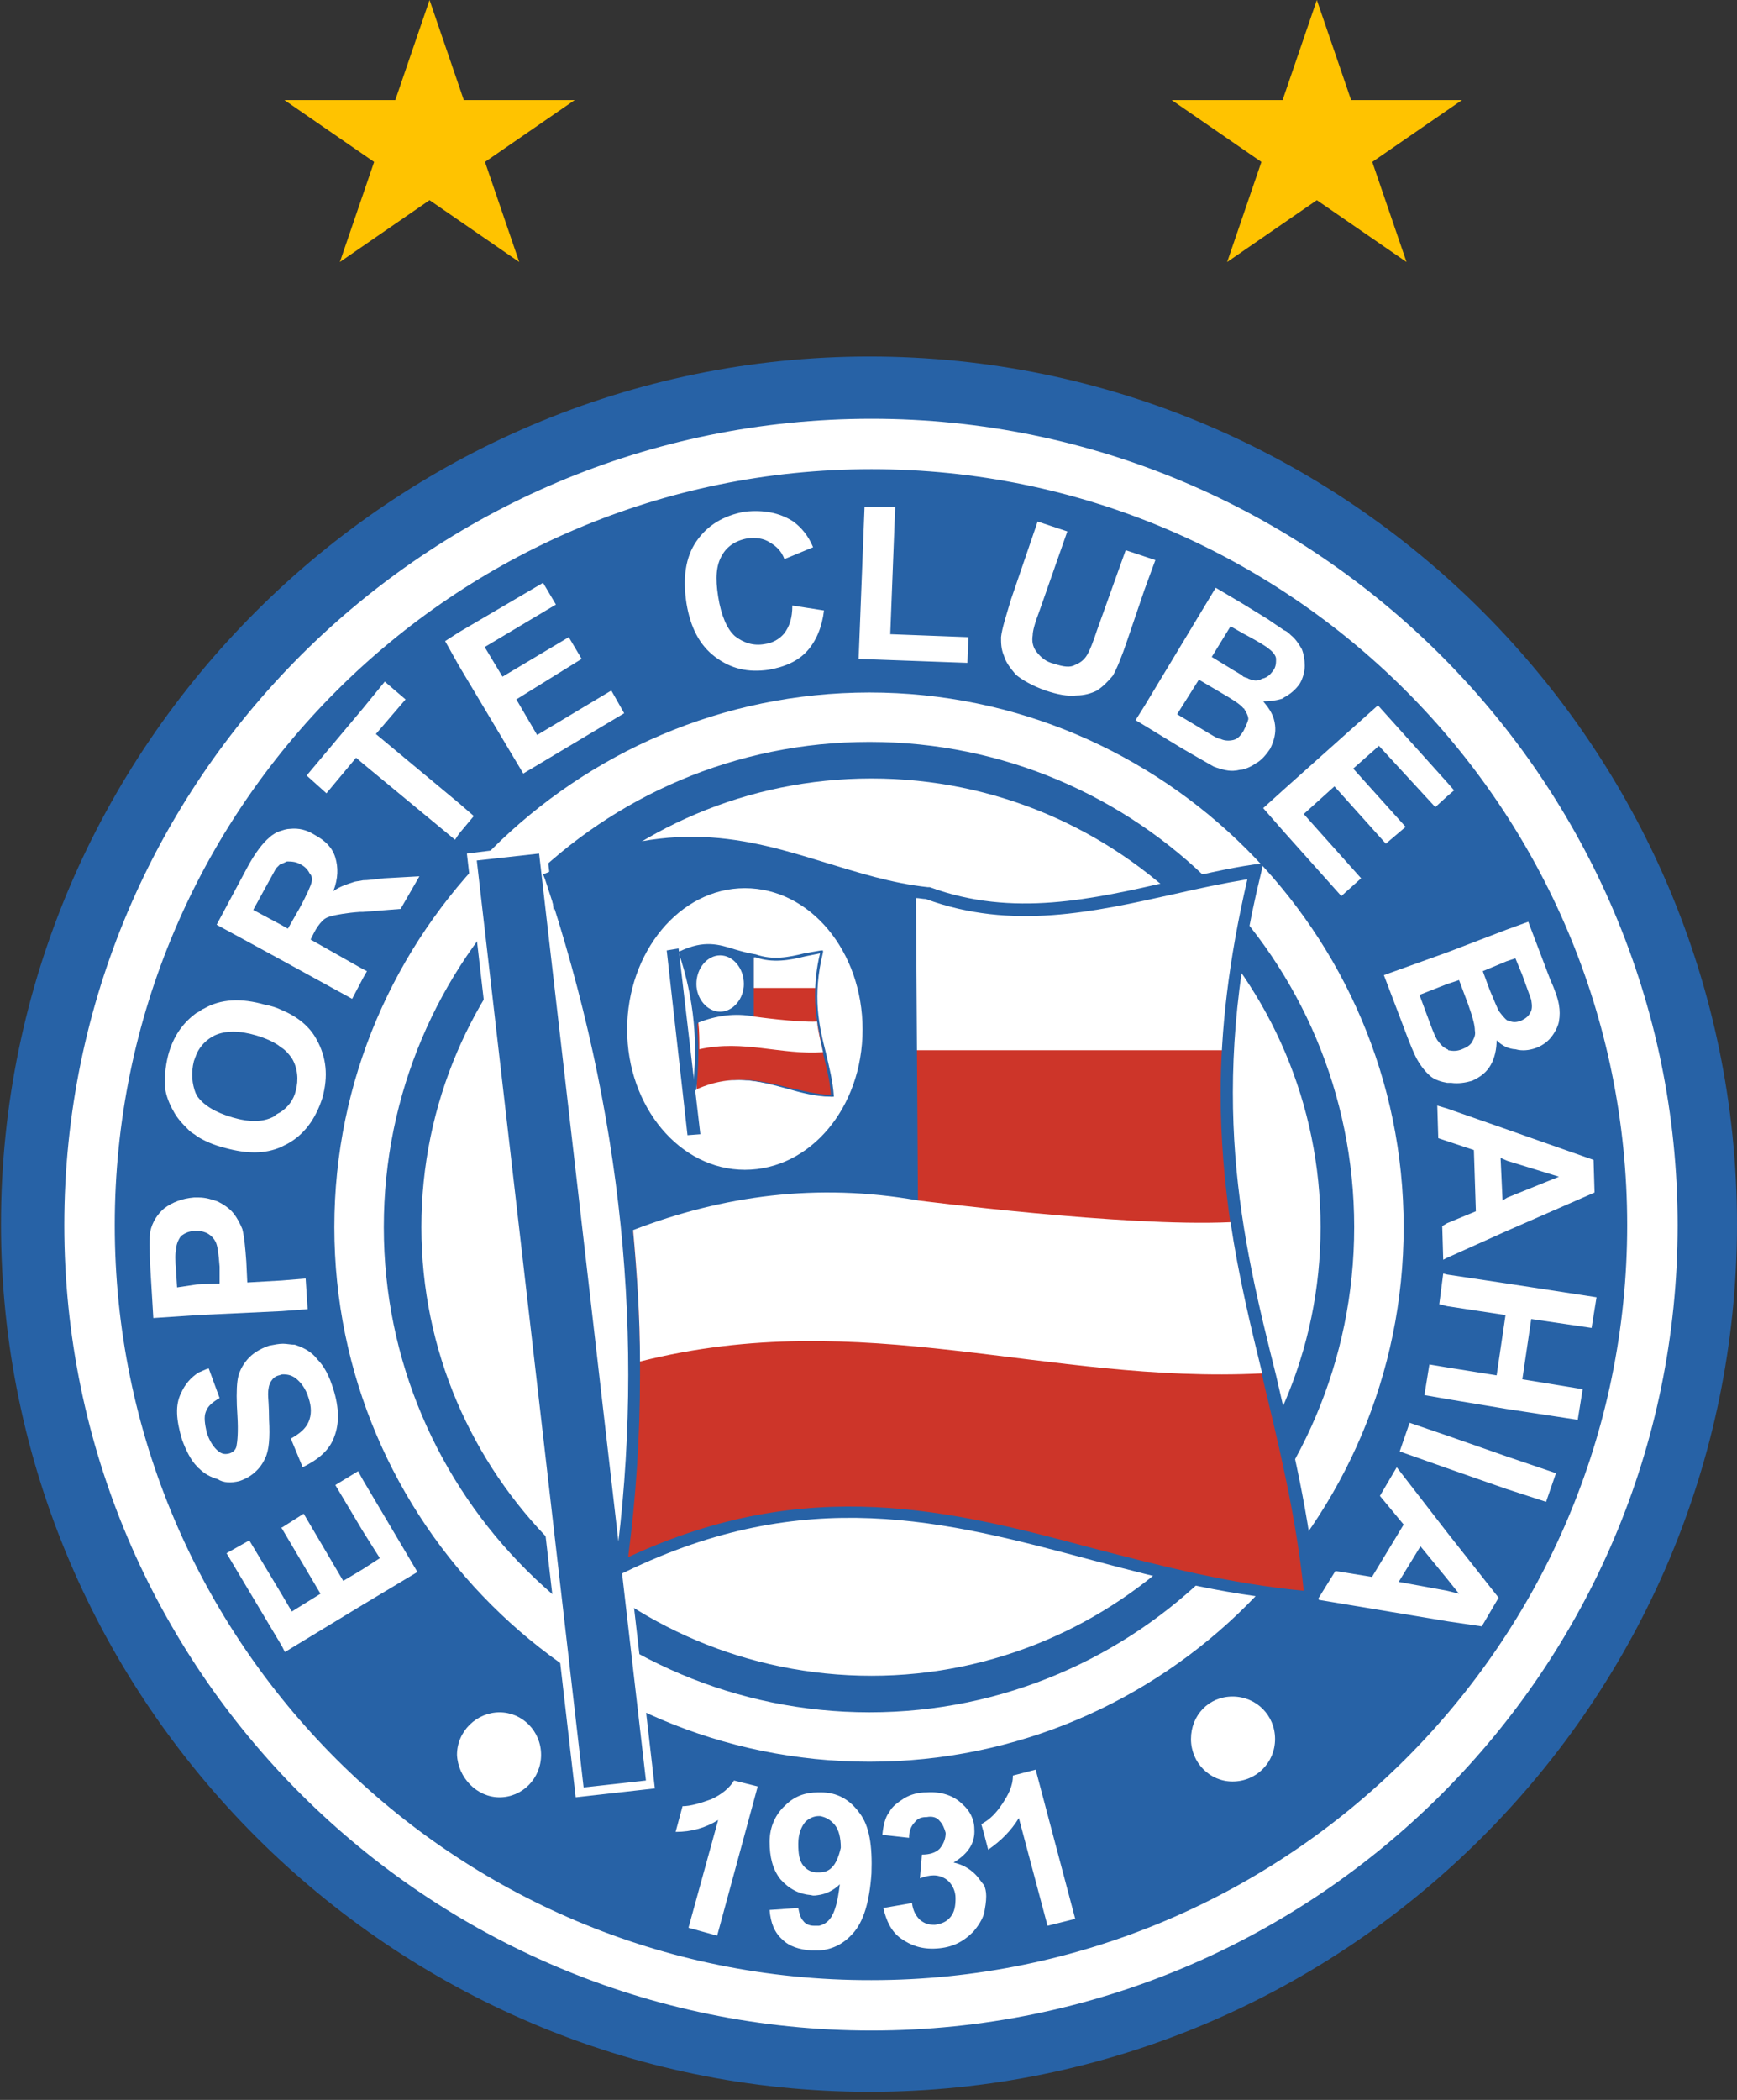
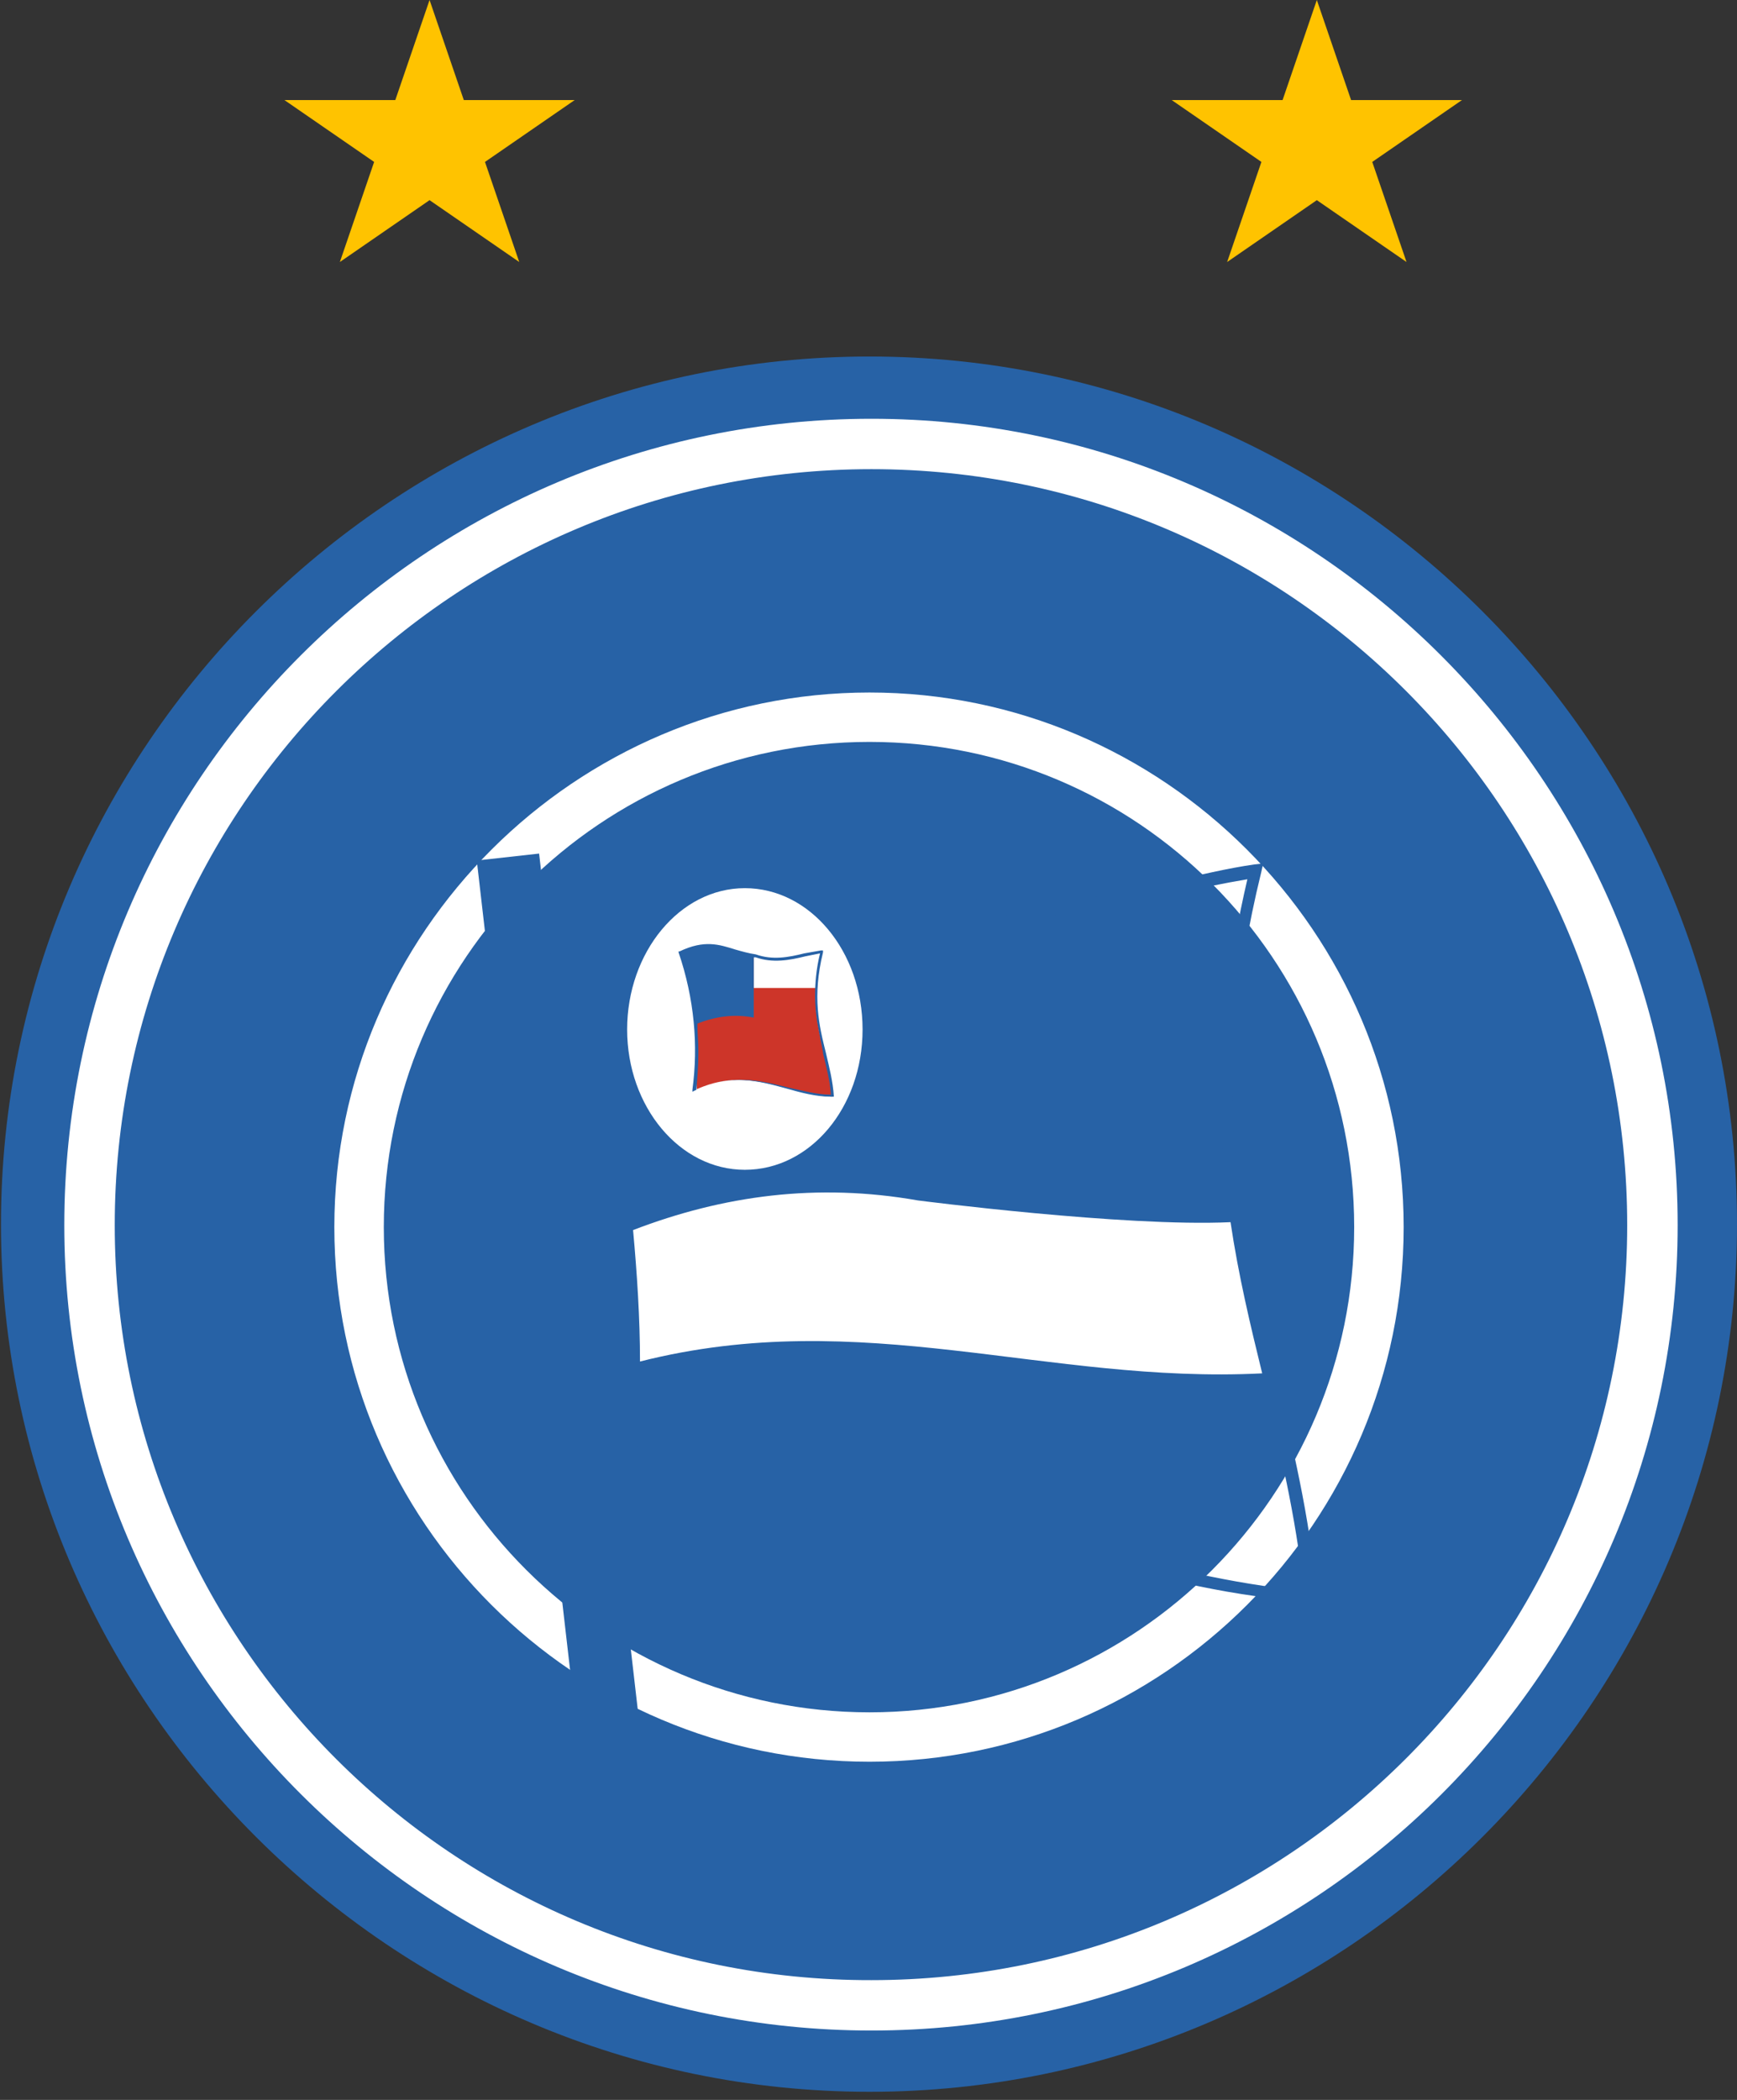
<svg xmlns="http://www.w3.org/2000/svg" width="206" height="249" viewBox="0 0 206 249" fill="none">
  <rect x="0" y="0" width="206" height="249" fill="#333333" stroke="none" />
  <g clip-path="url(#clip0_1_29)">
    <path d="M103.117 248.04C159.779 248.04 206 201.754 206 145.157C206 88.56 159.779 42.274 103.117 42.274C46.456 42.274 0.117 88.56 0.117 145.157C0.117 201.754 46.456 248.04 103.117 248.04Z" fill="#2762A6" />
    <path d="M7.625 145.274C7.625 197.887 50.562 240.775 103.352 240.775C156.142 240.775 198.961 197.887 198.961 145.274C198.961 92.661 156.025 49.657 103.352 49.657C50.562 49.657 7.625 92.544 7.625 145.274ZM13.608 145.274C13.608 95.825 53.846 55.633 103.352 55.633C152.858 55.633 192.978 95.825 192.978 145.274C192.978 194.724 152.74 234.799 103.352 234.799C53.846 234.916 13.608 194.724 13.608 145.274Z" fill="white" />
-     <path d="M103.352 198.708C73.907 198.708 49.975 174.803 49.975 145.509C49.975 116.214 73.907 92.309 103.352 92.309C132.797 92.309 156.612 116.214 156.612 145.509C156.612 174.803 132.563 198.708 103.352 198.708Z" fill="white" />
    <path d="M39.651 145.509C39.651 180.428 68.158 208.902 103.117 208.902C138.076 208.902 166.466 180.428 166.466 145.509C166.466 110.589 137.959 82.115 103.117 82.115C68.276 82.115 39.651 110.589 39.651 145.509ZM45.517 145.509C45.517 113.753 71.326 87.974 103.117 87.974C134.909 87.974 160.6 113.753 160.6 145.509C160.6 177.264 134.792 203.043 103.117 203.043C71.443 203.043 45.517 177.264 45.517 145.509Z" fill="white" />
-     <path d="M65.225 104.027C85.403 94.536 95.14 104.262 109.921 105.902C123.53 110.941 136.434 105.082 148.752 103.324C139.015 142.814 152.975 160.625 155.321 189.216C127.987 187.927 105.933 169.999 73.555 185.818C77.309 158.398 74.259 130.861 65.225 104.027Z" fill="#CD3529" />
-     <path d="M108.279 105.316V124.534H145.819L148.986 103.207C133.267 106.84 120.597 109.3 108.279 105.316ZM188.755 157.461L189.342 153.828L178.666 152.188L171.628 151.133L171.158 151.016L170.689 154.649L171.628 154.883L178.549 155.938L177.493 163.085L171.628 162.148L169.516 161.796L168.929 165.429L171.628 165.898L178.666 167.07L187.113 168.358L187.699 164.726L180.543 163.554L181.599 156.406L188.755 157.461ZM171.628 170.233L167.17 168.71L165.997 172.108L171.628 174.1L178.666 176.561L183.359 178.084L184.532 174.686L178.666 172.694L171.628 170.233ZM171.628 131.447L170.454 131.096L170.572 134.963L171.628 135.314L174.795 136.369L175.03 143.634L171.628 145.04L171.041 145.391L171.158 149.376L171.628 149.141L178.666 145.977L189.107 141.407L188.99 137.541L178.666 133.908L171.628 131.447ZM184.884 139.533L178.784 141.993L178.197 142.345L177.962 137.306L178.784 137.658L184.884 139.533ZM165.645 173.983L163.65 177.381L166.466 180.779L162.712 186.99L158.371 186.287L156.26 189.685L171.745 192.263L175.733 192.849L177.728 189.451L171.628 181.717L165.645 173.983ZM173.035 188.982L171.628 188.63L165.879 187.576L168.46 183.357L171.628 187.224L173.035 188.982ZM161.421 104.145L154.617 96.528L158.254 93.247L164.354 100.043L166.7 98.051L160.483 91.138L163.533 88.443L170.22 95.708L171.628 94.419L172.449 93.716L171.628 92.778L163.416 83.638L152.271 93.599L149.808 95.825L152.271 98.637L159.075 106.254L161.421 104.145ZM164.12 115.628L166.349 121.487C167.17 123.713 167.756 125.12 168.108 125.705C168.577 126.526 169.164 127.229 169.751 127.698C170.22 128.049 170.924 128.283 171.628 128.401H172.097C172.918 128.518 173.739 128.401 174.56 128.166C175.616 127.698 176.32 127.112 176.789 126.291C177.259 125.471 177.493 124.416 177.493 123.362C177.845 123.713 178.197 123.948 178.666 124.182C179.018 124.299 179.37 124.416 179.722 124.416C180.543 124.651 181.364 124.534 182.068 124.299C182.772 124.065 183.476 123.596 183.945 123.01C184.415 122.424 184.767 121.721 184.884 121.135C185.001 120.432 185.001 119.847 184.884 119.143C184.767 118.44 184.415 117.386 183.828 116.097L181.247 109.3L178.666 110.238L171.628 112.933L164.12 115.628ZM178.666 113.988L179.722 113.636L180.543 115.628C181.13 117.269 181.482 118.206 181.599 118.558C181.716 119.261 181.716 119.729 181.482 120.081C181.247 120.55 180.895 120.784 180.426 121.018C179.839 121.253 179.37 121.253 178.901 121.018H178.784C178.432 120.784 178.08 120.315 177.728 119.847C177.61 119.612 177.259 118.792 176.672 117.386L175.851 115.159L178.666 113.988ZM173.035 116.214L174.091 119.026C174.678 120.667 174.912 121.604 174.912 122.19C175.03 122.776 174.795 123.128 174.56 123.596C174.326 123.948 173.974 124.182 173.387 124.416C172.801 124.651 172.331 124.651 171.745 124.534C171.745 124.534 171.745 124.416 171.628 124.416C171.158 124.182 170.924 123.948 170.572 123.479C170.337 123.245 169.985 122.424 169.516 121.135L168.343 117.972L171.628 116.683L173.035 116.214ZM150.629 88.794C151.098 87.857 151.333 86.919 151.215 85.982C151.098 84.927 150.629 84.107 149.808 83.17C150.629 83.17 151.45 83.052 152.154 82.818L152.271 82.701C152.975 82.349 153.679 81.763 154.148 81.06C154.5 80.475 154.735 79.654 154.735 78.951C154.735 78.248 154.617 77.545 154.383 76.959C154.031 76.373 153.679 75.787 153.092 75.319C152.858 75.084 152.623 74.85 152.271 74.733C151.802 74.381 151.215 74.03 150.394 73.444L147.344 71.569L144.177 69.694L135.847 83.521L134.674 85.396L135.847 86.099L140.071 88.677C142.065 89.849 143.355 90.552 143.942 90.903C144.88 91.255 145.819 91.489 146.523 91.372C146.757 91.372 146.992 91.255 147.344 91.255C147.813 91.138 148.4 90.903 148.869 90.552C149.573 90.2 150.159 89.497 150.629 88.794ZM147.461 86.685C147.461 86.763 147.461 86.763 147.461 86.685C147.109 87.271 146.757 87.622 146.288 87.74C145.819 87.857 145.232 87.857 144.763 87.622C144.411 87.622 143.707 87.154 142.534 86.451L139.601 84.693L142.182 80.592L144.763 82.115C146.171 82.935 147.109 83.521 147.461 83.99C147.461 83.99 147.579 83.99 147.579 84.107C147.813 84.459 148.048 84.927 148.048 85.279C147.931 85.748 147.696 86.216 147.461 86.685ZM148.048 80.475C147.931 80.357 147.696 80.357 147.461 80.24C147.109 79.889 146.523 79.654 145.819 79.186L143.707 77.897L145.936 74.264L147.579 75.201L147.813 75.319C149.338 76.139 150.277 76.725 150.511 76.959C150.981 77.311 151.333 77.779 151.333 78.131C151.333 78.6 151.333 79.068 150.981 79.537C150.629 80.006 150.277 80.357 149.69 80.475C149.104 80.826 148.634 80.709 148.048 80.475ZM137.02 66.413L135.965 66.061L133.501 65.241L130.099 74.733C129.63 76.139 129.278 77.076 128.926 77.662C128.574 78.248 128.105 78.6 127.518 78.834C126.932 79.186 126.11 79.068 125.055 78.717C123.999 78.483 123.412 77.897 122.943 77.311C122.474 76.725 122.356 76.022 122.474 75.319C122.474 74.85 122.708 73.912 123.295 72.389L126.58 63.015L123.06 61.843L119.893 71.1C119.306 73.092 118.837 74.498 118.72 75.553C118.72 76.256 118.72 76.959 119.072 77.779C119.306 78.6 119.893 79.303 120.479 80.006C121.183 80.592 122.356 81.295 123.999 81.881C125.407 82.349 126.58 82.584 127.636 82.466C128.574 82.466 129.395 82.232 130.099 81.881C130.803 81.412 131.39 80.826 131.976 80.123C132.445 79.303 133.032 77.897 133.736 75.787L135.73 69.928L137.02 66.413ZM63.7 87.154L61.237 82.935L68.98 78.131L67.454 75.553L59.594 80.24L57.483 76.725L65.929 71.686L64.404 69.108L54.433 74.967L52.79 76.022L54.433 78.951L62.058 91.724L74.024 84.576L72.499 81.881L63.7 87.154ZM93.028 75.084C92.442 75.787 91.621 76.256 90.682 76.373C89.392 76.608 88.219 76.256 87.163 75.436C86.224 74.616 85.52 72.975 85.169 70.749C84.817 68.522 84.934 66.999 85.638 65.827C86.224 64.773 87.28 64.07 88.688 63.835C89.626 63.718 90.565 63.835 91.269 64.304C92.09 64.773 92.677 65.359 93.028 66.296L96.43 64.89C95.844 63.484 95.023 62.546 94.084 61.843C92.442 60.788 90.565 60.437 88.336 60.671C85.755 61.14 83.878 62.312 82.588 64.187C81.297 66.061 80.945 68.522 81.415 71.569C81.884 74.381 82.94 76.49 84.817 77.897C86.694 79.303 88.688 79.771 91.151 79.42C93.146 79.068 94.671 78.365 95.727 77.194C96.782 76.022 97.486 74.381 97.721 72.389L93.967 71.803C93.967 73.327 93.615 74.264 93.028 75.084ZM106.167 60.085H102.531L101.827 78.131L114.731 78.6L114.849 75.553L105.581 75.201L106.167 60.085ZM44.579 87.037L48.098 82.935L45.634 80.826L43.053 83.99L36.367 91.958L38.713 94.067L42.232 89.849L43.053 90.552L53.964 99.575L54.433 98.872L56.193 96.762L54.433 95.239L44.579 87.037ZM43.053 104.379C42.584 104.496 42.115 104.496 41.88 104.613C41.176 104.848 40.355 105.082 39.534 105.668C40.121 104.145 40.121 102.856 39.769 101.684C39.417 100.512 38.596 99.692 37.305 98.989C36.367 98.403 35.428 98.168 34.372 98.286C34.02 98.286 33.669 98.403 33.317 98.52C32.847 98.637 32.261 98.989 31.909 99.34C31.205 99.926 30.267 101.098 29.328 102.856L25.691 109.652L33.434 113.87L41.763 118.44L43.053 115.98L43.523 115.159L43.053 114.925L36.836 111.41L37.188 110.707C37.54 110.004 37.892 109.535 38.244 109.183C38.596 108.832 38.948 108.715 39.417 108.597C39.886 108.48 41.059 108.246 42.702 108.129H43.053L47.511 107.777L49.74 103.91L45.517 104.145C44.461 104.262 43.64 104.379 43.053 104.379ZM36.953 104.613C36.836 105.082 36.367 106.137 35.546 107.66L34.138 110.121L33.317 109.652L30.032 107.894L31.44 105.316C32.144 104.027 32.613 103.207 32.73 102.973L33.199 102.504C33.551 102.387 33.786 102.27 34.02 102.153C34.49 102.153 35.076 102.153 35.663 102.504C36.132 102.738 36.484 103.09 36.719 103.559C36.953 103.793 37.071 104.145 36.953 104.613ZM42.467 174.452L39.769 176.092L43.053 181.6L45.048 184.763L43.053 186.052L40.707 187.459L36.015 179.49L33.434 181.131H33.317L33.434 181.248L38.009 188.982L34.607 191.091L33.434 189.099L29.563 182.654L26.864 184.178L33.434 195.192L33.786 195.895L43.053 190.271L49.506 186.404L43.053 175.506L42.467 174.452ZM33.434 155.469L36.484 155.234L36.249 151.602L33.434 151.836L29.328 152.071L29.211 149.61C29.093 147.969 28.976 146.68 28.741 145.743C28.507 145.157 28.155 144.454 27.686 143.868C27.216 143.282 26.512 142.814 25.809 142.462C25.105 142.228 24.401 141.993 23.58 141.993H22.993C21.585 142.11 20.412 142.579 19.474 143.282C18.653 143.985 18.066 144.923 17.831 145.977C17.714 146.68 17.714 148.204 17.831 150.43L18.183 156.289L23.462 155.938L33.434 155.469ZM20.999 152.657L20.882 150.782C20.764 149.493 20.764 148.555 20.882 148.204C20.882 147.618 21.116 147.032 21.468 146.563C21.937 146.212 22.407 145.977 23.11 145.977H23.462C23.901 145.969 24.332 146.086 24.706 146.314C25.081 146.543 25.381 146.873 25.574 147.266C25.809 147.735 25.926 148.672 26.043 150.196V152.188L23.345 152.305L20.999 152.657ZM28.39 175.624C29.797 175.155 30.853 174.217 31.44 172.928C31.909 171.991 32.026 170.468 31.909 168.358C31.909 166.718 31.792 165.781 31.792 165.312C31.792 164.726 31.909 164.14 32.144 163.789C32.378 163.437 32.613 163.203 33.082 163.085C33.199 163.085 33.317 162.968 33.551 162.968C34.138 162.968 34.607 163.085 35.076 163.437C35.663 163.906 36.249 164.609 36.601 165.781C36.953 166.835 36.953 167.773 36.601 168.593C36.249 169.413 35.546 169.999 34.49 170.585L35.898 173.983C37.775 173.046 39.065 171.991 39.651 170.351C40.238 168.827 40.238 166.952 39.534 164.726C39.065 163.203 38.478 162.031 37.657 161.211C36.953 160.273 36.015 159.804 34.959 159.453C34.49 159.453 34.02 159.336 33.551 159.336C33.082 159.336 32.495 159.453 31.909 159.57C30.853 159.922 29.915 160.508 29.328 161.211C28.741 161.914 28.272 162.734 28.155 163.789C28.038 164.726 28.038 166.132 28.155 167.89C28.272 169.765 28.155 170.936 28.038 171.522C27.92 171.991 27.568 172.225 27.216 172.343C26.747 172.46 26.395 172.46 25.926 172.108C25.339 171.639 24.87 170.936 24.518 169.882C24.284 168.827 24.166 168.007 24.401 167.421C24.636 166.718 25.222 166.249 26.043 165.781L24.753 162.265C24.284 162.382 23.932 162.617 23.58 162.734C22.641 163.32 21.937 164.14 21.468 165.195C20.764 166.601 20.882 168.358 21.585 170.702C22.055 171.991 22.641 173.163 23.345 173.866C23.462 173.866 23.462 174.1 23.58 174.1C24.284 174.803 24.988 175.155 25.809 175.389C26.512 175.858 27.451 175.858 28.39 175.624ZM20.53 131.682C20.999 132.619 21.703 133.322 22.407 134.025C22.759 134.377 23.11 134.494 23.345 134.728C24.284 135.314 25.339 135.783 26.747 136.134C29.328 136.837 31.44 136.837 33.317 136.017L34.02 135.666C36.015 134.611 37.423 132.736 38.244 130.158C38.948 127.58 38.713 125.354 37.54 123.245C36.719 121.721 35.311 120.55 33.317 119.729C32.847 119.495 32.144 119.261 31.44 119.143C28.624 118.323 26.161 118.44 24.166 119.612C23.814 119.729 23.697 119.964 23.345 120.081C21.703 121.253 20.53 122.893 19.943 125.12C19.591 126.526 19.474 127.932 19.591 129.104C19.708 129.924 20.06 130.861 20.53 131.682ZM22.993 125.823C23.11 125.471 23.228 125.237 23.345 124.885C23.814 123.948 24.518 123.245 25.457 122.776C26.747 122.19 28.39 122.19 30.384 122.776C31.557 123.128 32.613 123.596 33.317 124.182C33.903 124.534 34.255 125.002 34.607 125.471C35.311 126.643 35.428 128.049 35.076 129.338C34.842 130.393 34.138 131.33 33.199 131.916C32.965 132.033 32.73 132.15 32.495 132.385C31.205 133.088 29.563 133.088 27.568 132.502C25.574 131.916 24.166 131.096 23.345 129.924C23.345 129.924 23.345 129.807 23.228 129.69C22.759 128.518 22.641 127.229 22.993 125.823ZM122.826 209.84L120.128 210.543C120.128 211.832 119.541 212.886 118.837 213.941C118.133 214.996 117.429 215.699 116.608 216.167C116.53 216.245 116.452 216.285 116.374 216.285L116.608 217.105L117.195 219.331C118.72 218.277 119.893 217.105 120.831 215.581L124.233 228.354L127.518 227.534L122.826 209.84ZM115.67 222.261C114.966 221.558 114.145 221.089 113.089 220.855C114.849 219.8 115.67 218.511 115.552 216.87C115.552 215.699 114.966 214.644 114.145 213.941C113.089 212.886 111.564 212.418 109.921 212.535C108.866 212.535 108.044 212.769 107.223 213.238C106.519 213.707 105.815 214.175 105.464 214.878C104.994 215.464 104.76 216.402 104.642 217.574L107.81 217.925C107.81 217.105 108.044 216.519 108.514 216.05C108.866 215.581 109.335 215.464 109.921 215.464C110.508 215.347 111.095 215.464 111.446 215.933C111.798 216.285 112.033 216.87 112.15 217.339C112.15 218.042 111.916 218.628 111.446 219.214C110.977 219.683 110.273 219.917 109.335 219.917L109.1 222.729C109.687 222.495 110.273 222.378 110.743 222.378C111.329 222.378 112.033 222.612 112.502 223.081C112.972 223.55 113.323 224.253 113.323 225.073C113.323 226.01 113.206 226.713 112.737 227.299C112.268 227.885 111.681 228.12 110.86 228.237C110.156 228.237 109.687 228.12 109.1 227.651C108.631 227.182 108.279 226.596 108.162 225.659L104.76 226.245C105.112 227.768 105.698 229.057 106.871 229.877C108.044 230.698 109.335 231.166 111.095 231.049C112.854 230.932 114.145 230.346 115.435 229.057C116.022 228.354 116.491 227.651 116.726 226.831C116.843 226.128 116.96 225.542 116.96 224.839C116.96 224.253 116.843 223.901 116.726 223.55C116.374 223.198 116.139 222.729 115.67 222.261ZM97.369 212.535H97.017C95.492 212.535 94.202 213.004 93.146 214.058C91.973 215.113 91.269 216.636 91.269 218.394C91.269 220.151 91.621 221.675 92.559 222.847C93.615 224.018 94.788 224.604 96.196 224.721C96.548 224.839 96.9 224.721 97.017 224.721C97.956 224.604 98.894 224.136 99.598 223.432C99.363 225.424 99.011 226.831 98.425 227.534C98.073 228.002 97.604 228.237 97.134 228.354H96.548C95.961 228.354 95.492 228.12 95.257 227.768C94.906 227.417 94.788 226.831 94.671 226.245L91.269 226.479C91.386 228.002 91.855 229.174 92.794 229.994C93.615 230.815 94.788 231.166 96.196 231.283H97.134C98.777 231.166 100.067 230.463 101.123 229.291C102.413 227.885 103.117 225.542 103.352 222.143C103.469 218.862 103.117 216.519 101.944 214.996C100.771 213.355 99.246 212.535 97.369 212.535ZM98.659 221.44C98.19 221.909 97.721 222.026 97.017 222.026H96.9C96.313 222.026 95.727 221.792 95.257 221.206C94.788 220.62 94.671 219.8 94.671 218.628C94.671 217.456 95.023 216.636 95.492 216.05C95.961 215.581 96.548 215.347 97.134 215.347H97.252C97.838 215.464 98.425 215.699 99.011 216.402C99.481 216.988 99.715 217.925 99.715 219.097C99.481 220.151 99.129 220.972 98.659 221.44ZM84.347 213.355C83.057 213.824 81.884 214.175 80.945 214.175L80.124 217.222C82.001 217.222 83.644 216.753 85.169 215.816L81.649 228.588L85.051 229.526L89.861 211.832L87.046 211.129C86.576 211.949 85.638 212.769 84.347 213.355ZM146.171 211.246C148.986 211.246 151.215 209.019 151.215 206.207C151.215 203.395 148.986 201.169 146.171 201.169C143.355 201.169 141.244 203.395 141.244 206.207C141.244 209.019 143.473 211.246 146.171 211.246ZM59.243 213.121C61.941 213.121 64.17 210.894 64.17 208.082C64.17 205.27 61.941 203.043 59.243 203.043C56.544 203.043 54.198 205.27 54.198 208.082C54.316 210.777 56.544 213.121 59.243 213.121ZM63.818 100.161L55.371 101.215L68.276 213.121L77.661 212.066L64.756 100.043L63.818 100.161Z" fill="white" />
    <path d="M156.142 189.099C155.321 179.608 153.21 171.288 151.333 163.085C147.227 146.68 143.121 129.69 149.573 103.442L149.808 102.387L148.752 102.504C145.467 102.973 142.182 103.793 138.897 104.496C129.63 106.605 120.128 108.832 110.273 105.199H110.039C105.698 104.73 101.71 103.442 97.838 102.27C88.688 99.457 79.303 96.645 64.991 103.442L64.404 103.676L64.639 104.262C73.789 131.682 76.605 158.984 72.968 185.701L72.851 186.99L74.141 186.404C95.609 175.975 112.033 180.311 129.513 184.998C137.842 187.224 146.523 189.451 155.673 189.919H156.494L156.142 189.099ZM129.63 183.592C112.972 179.139 95.844 174.686 74.493 184.646C75.432 177.498 75.901 170.233 75.901 163.085V161.562C75.901 156.406 75.549 151.25 75.08 145.977C85.755 141.876 96.9 140.47 108.866 142.462L108.631 106.488C108.983 106.488 109.452 106.605 109.804 106.605C120.01 110.355 129.747 108.129 139.249 106.019C142.3 105.316 145.115 104.73 147.931 104.262C145.702 113.87 144.763 122.19 144.763 129.69C144.763 135.197 145.232 140.236 145.936 145.157C146.875 151.485 148.282 157.344 149.69 163.085C149.69 163.203 149.808 163.437 149.808 163.671C151.685 171.522 153.679 179.608 154.617 188.63C145.936 187.81 137.724 185.701 129.63 183.592Z" fill="#2762A6" />
    <path d="M56.544 102.035L69.214 211.949L76.605 211.129L63.935 101.215L56.544 102.035Z" fill="#2762A6" />
    <path d="M149.69 162.851C148.282 157.109 146.875 151.25 145.936 144.923C133.384 145.509 108.866 142.345 108.866 142.345C96.9 140.236 85.755 141.759 75.08 145.86C75.549 151.016 75.901 156.289 75.901 161.445C102.296 154.766 124.116 164.14 149.69 162.851ZM88.336 138.712C80.593 138.712 74.376 131.213 74.376 122.073C74.376 112.933 80.593 105.316 88.336 105.316C96.079 105.316 102.296 112.816 102.296 122.073C102.296 131.33 96.079 138.712 88.336 138.712Z" fill="white" />
    <path d="M80.711 113.05C84.699 111.175 86.694 113.05 89.626 113.402C92.325 114.456 94.906 113.285 97.369 112.816C95.492 120.667 98.19 124.299 98.659 130.041C93.146 129.807 88.805 126.174 82.236 129.338C83.174 123.948 82.588 118.44 80.711 113.05Z" fill="#CD3529" />
    <path d="M89.392 113.285V117.151H96.9L97.486 112.933C94.319 113.636 91.855 114.105 89.392 113.285ZM80.476 112.23L78.834 112.464L81.415 134.845L83.292 134.611L80.711 112.23H80.476Z" fill="white" />
    <path d="M98.894 130.041C98.777 128.166 98.308 126.409 97.956 124.885C97.134 121.604 96.313 118.206 97.604 112.933V112.699H97.369C96.665 112.816 96.079 112.933 95.375 113.05C93.498 113.519 91.621 113.87 89.626 113.167C88.805 113.05 87.984 112.816 87.163 112.581C85.286 111.996 83.526 111.41 80.593 112.816H80.476V112.933C82.353 118.44 82.822 123.948 82.118 129.221V129.455L82.353 129.338C86.576 127.229 89.978 128.166 93.38 129.104C95.023 129.572 96.782 130.041 98.542 130.041H98.894ZM93.615 128.986C90.33 128.166 86.811 127.229 82.588 129.221C82.705 127.815 82.822 126.409 82.822 124.885V124.534C82.822 123.479 82.705 122.424 82.705 121.37C84.817 120.55 87.046 120.198 89.392 120.667V113.519H89.626C91.621 114.222 93.615 113.87 95.492 113.402L97.252 113.05C96.782 114.925 96.665 116.683 96.665 118.089C96.665 119.261 96.782 120.198 96.9 121.135C97.134 122.424 97.369 123.596 97.604 124.768V124.885C97.956 126.409 98.425 128.049 98.542 129.807C96.9 129.807 95.257 129.338 93.615 128.986Z" fill="#2762A6" />
-     <path d="M79.068 112.699L81.532 134.611L83.057 134.494L80.476 112.464L79.068 112.699Z" fill="#2762A6" />
-     <path d="M97.604 124.768C97.369 123.596 97.017 122.424 96.9 121.136C94.436 121.253 89.509 120.55 89.509 120.55C87.163 120.081 84.934 120.432 82.822 121.253C82.94 122.307 82.94 123.362 82.94 124.416C88.219 123.245 92.559 125.12 97.604 124.768ZM85.403 119.964C83.878 119.964 82.588 118.44 82.588 116.683C82.588 114.808 83.878 113.285 85.403 113.285C86.928 113.285 88.219 114.808 88.219 116.683C88.219 118.44 86.928 119.964 85.403 119.964Z" fill="white" />
  </g>
  <path d="M50.943 0L55.006 11.867H68.152L57.517 19.201L61.579 31.068L50.943 23.734L40.307 31.068L44.37 19.201L33.734 11.867H46.881L50.943 0Z" fill="#FFC300" />
  <path d="M156.17 0L160.233 11.867H173.379L162.743 19.201L166.806 31.068L156.17 23.734L145.534 31.068L149.597 19.201L138.961 11.867H152.108L156.17 0Z" fill="#FFC300" />
  <defs>
    <clipPath id="clip0_1_29">
      <rect width="206" height="206" fill="white" transform="translate(0 42.274)" />
    </clipPath>
  </defs>
</svg>